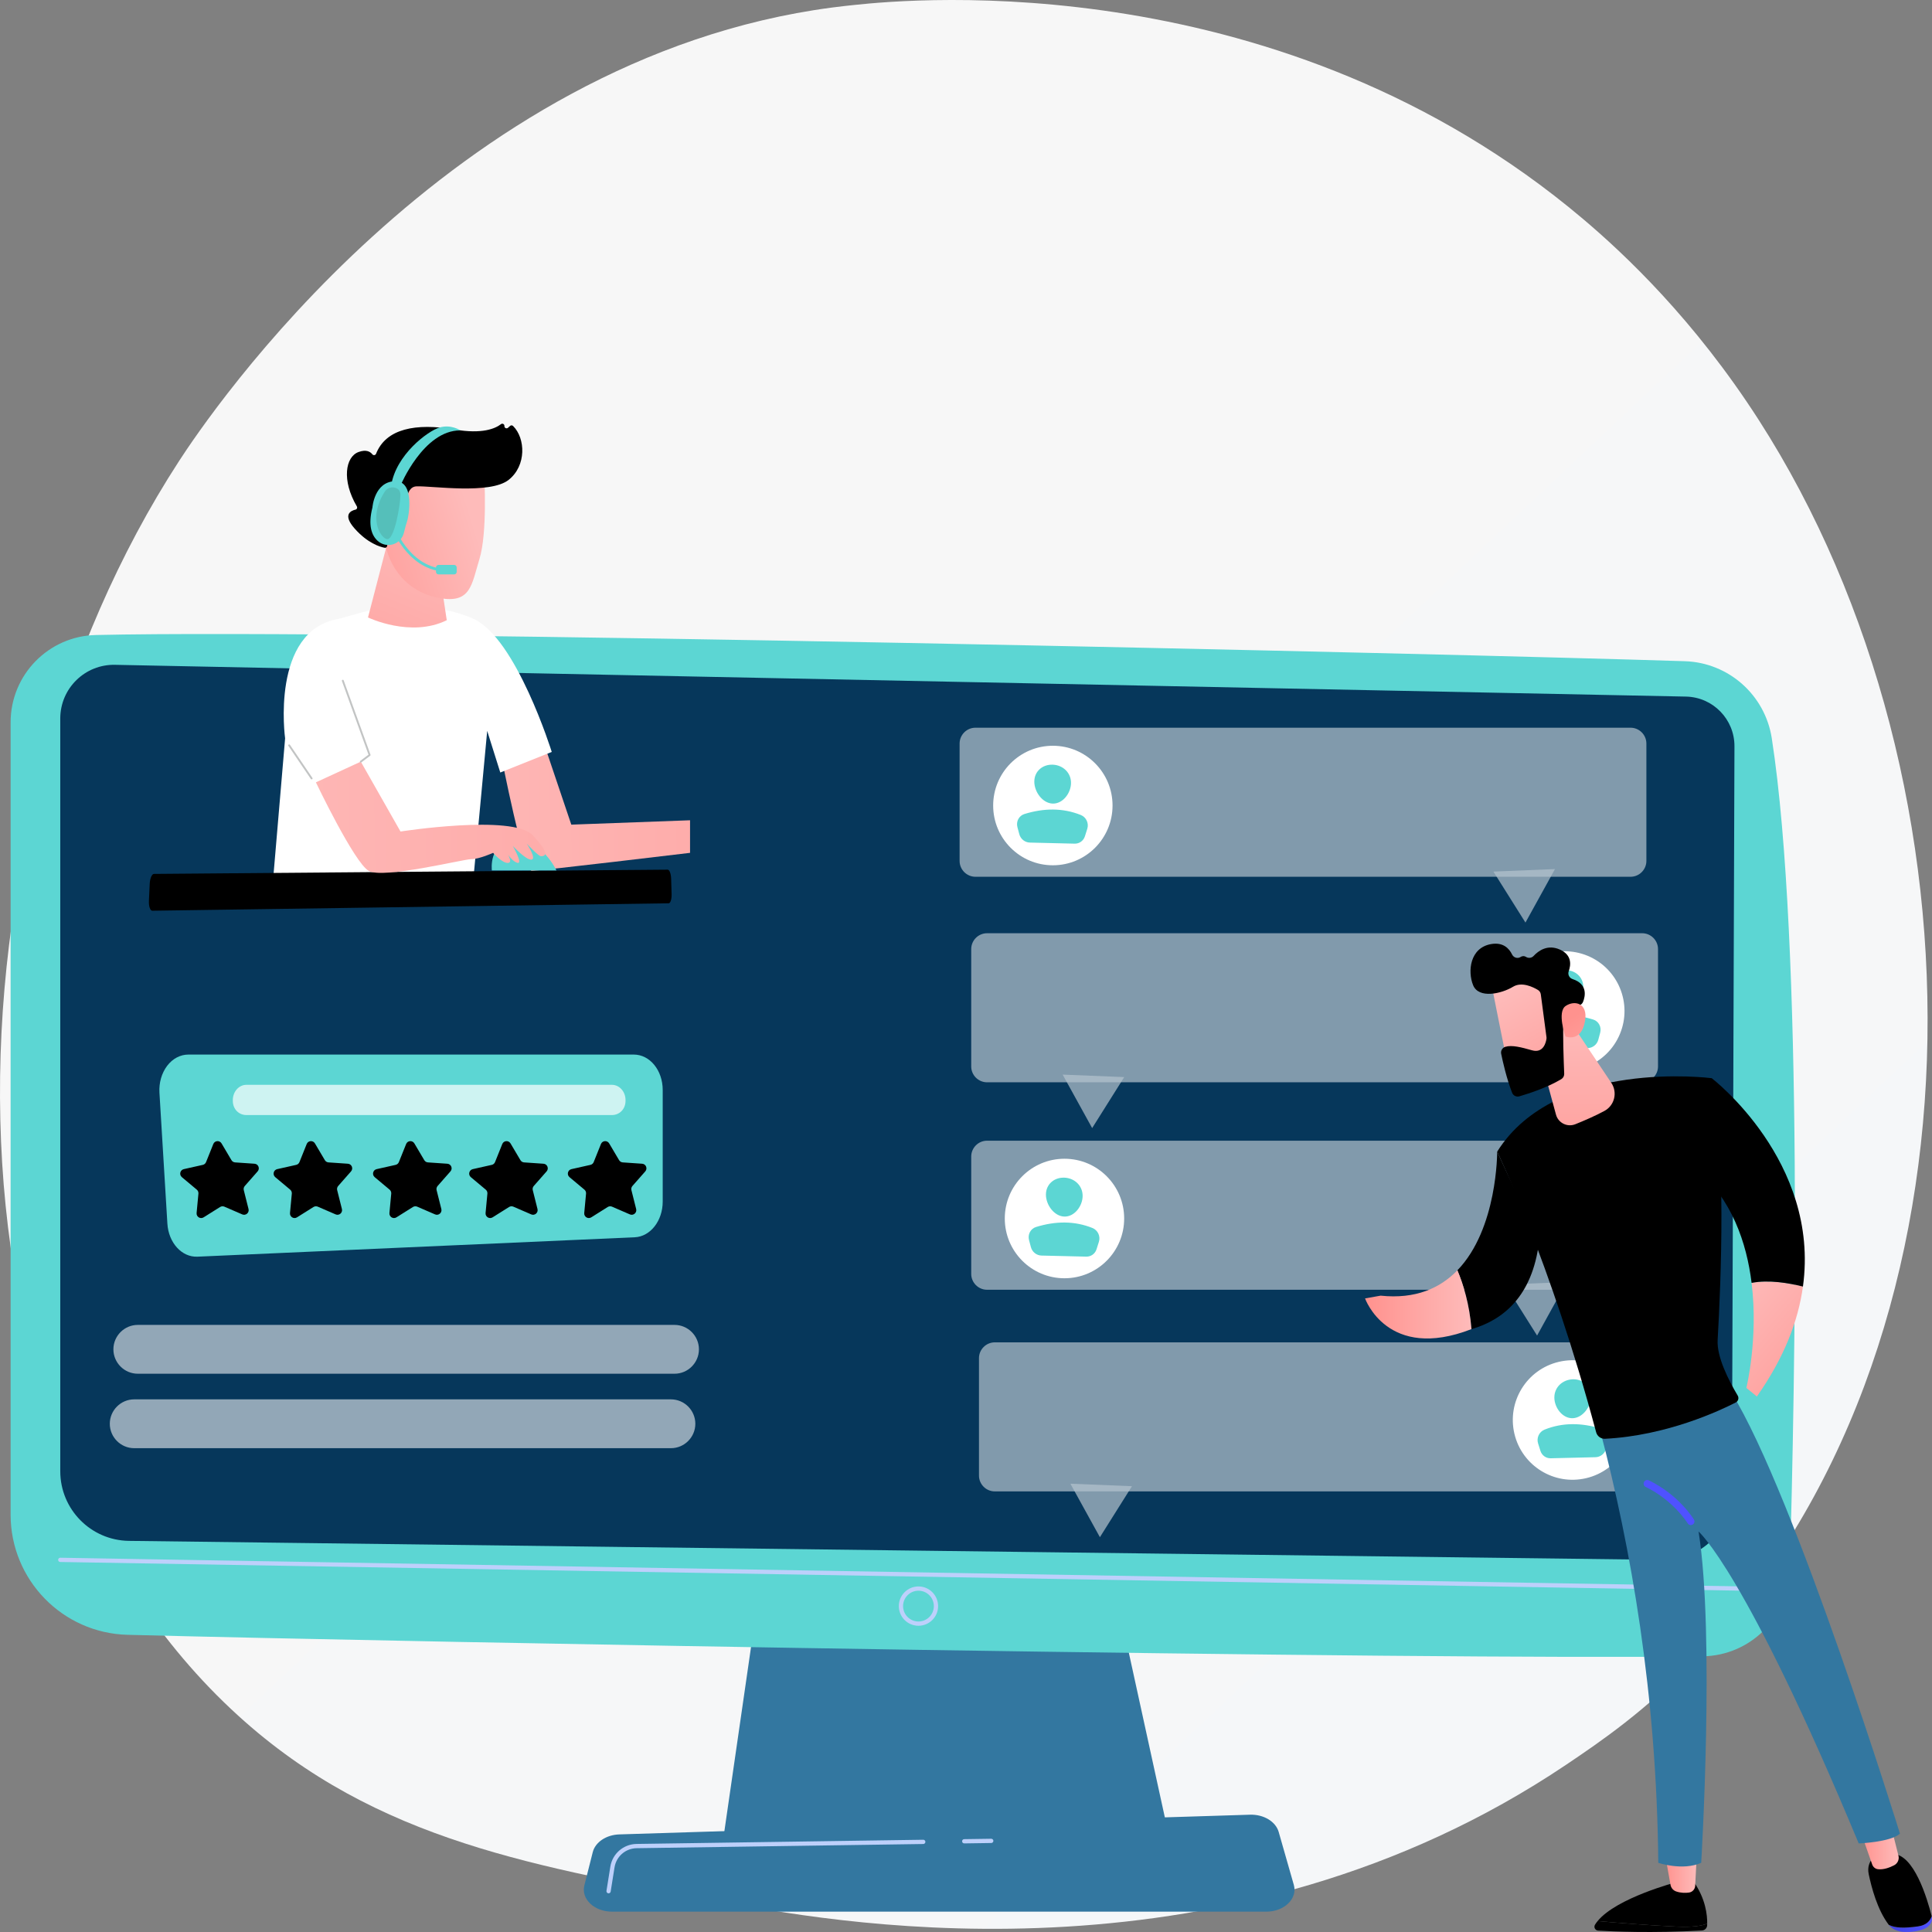
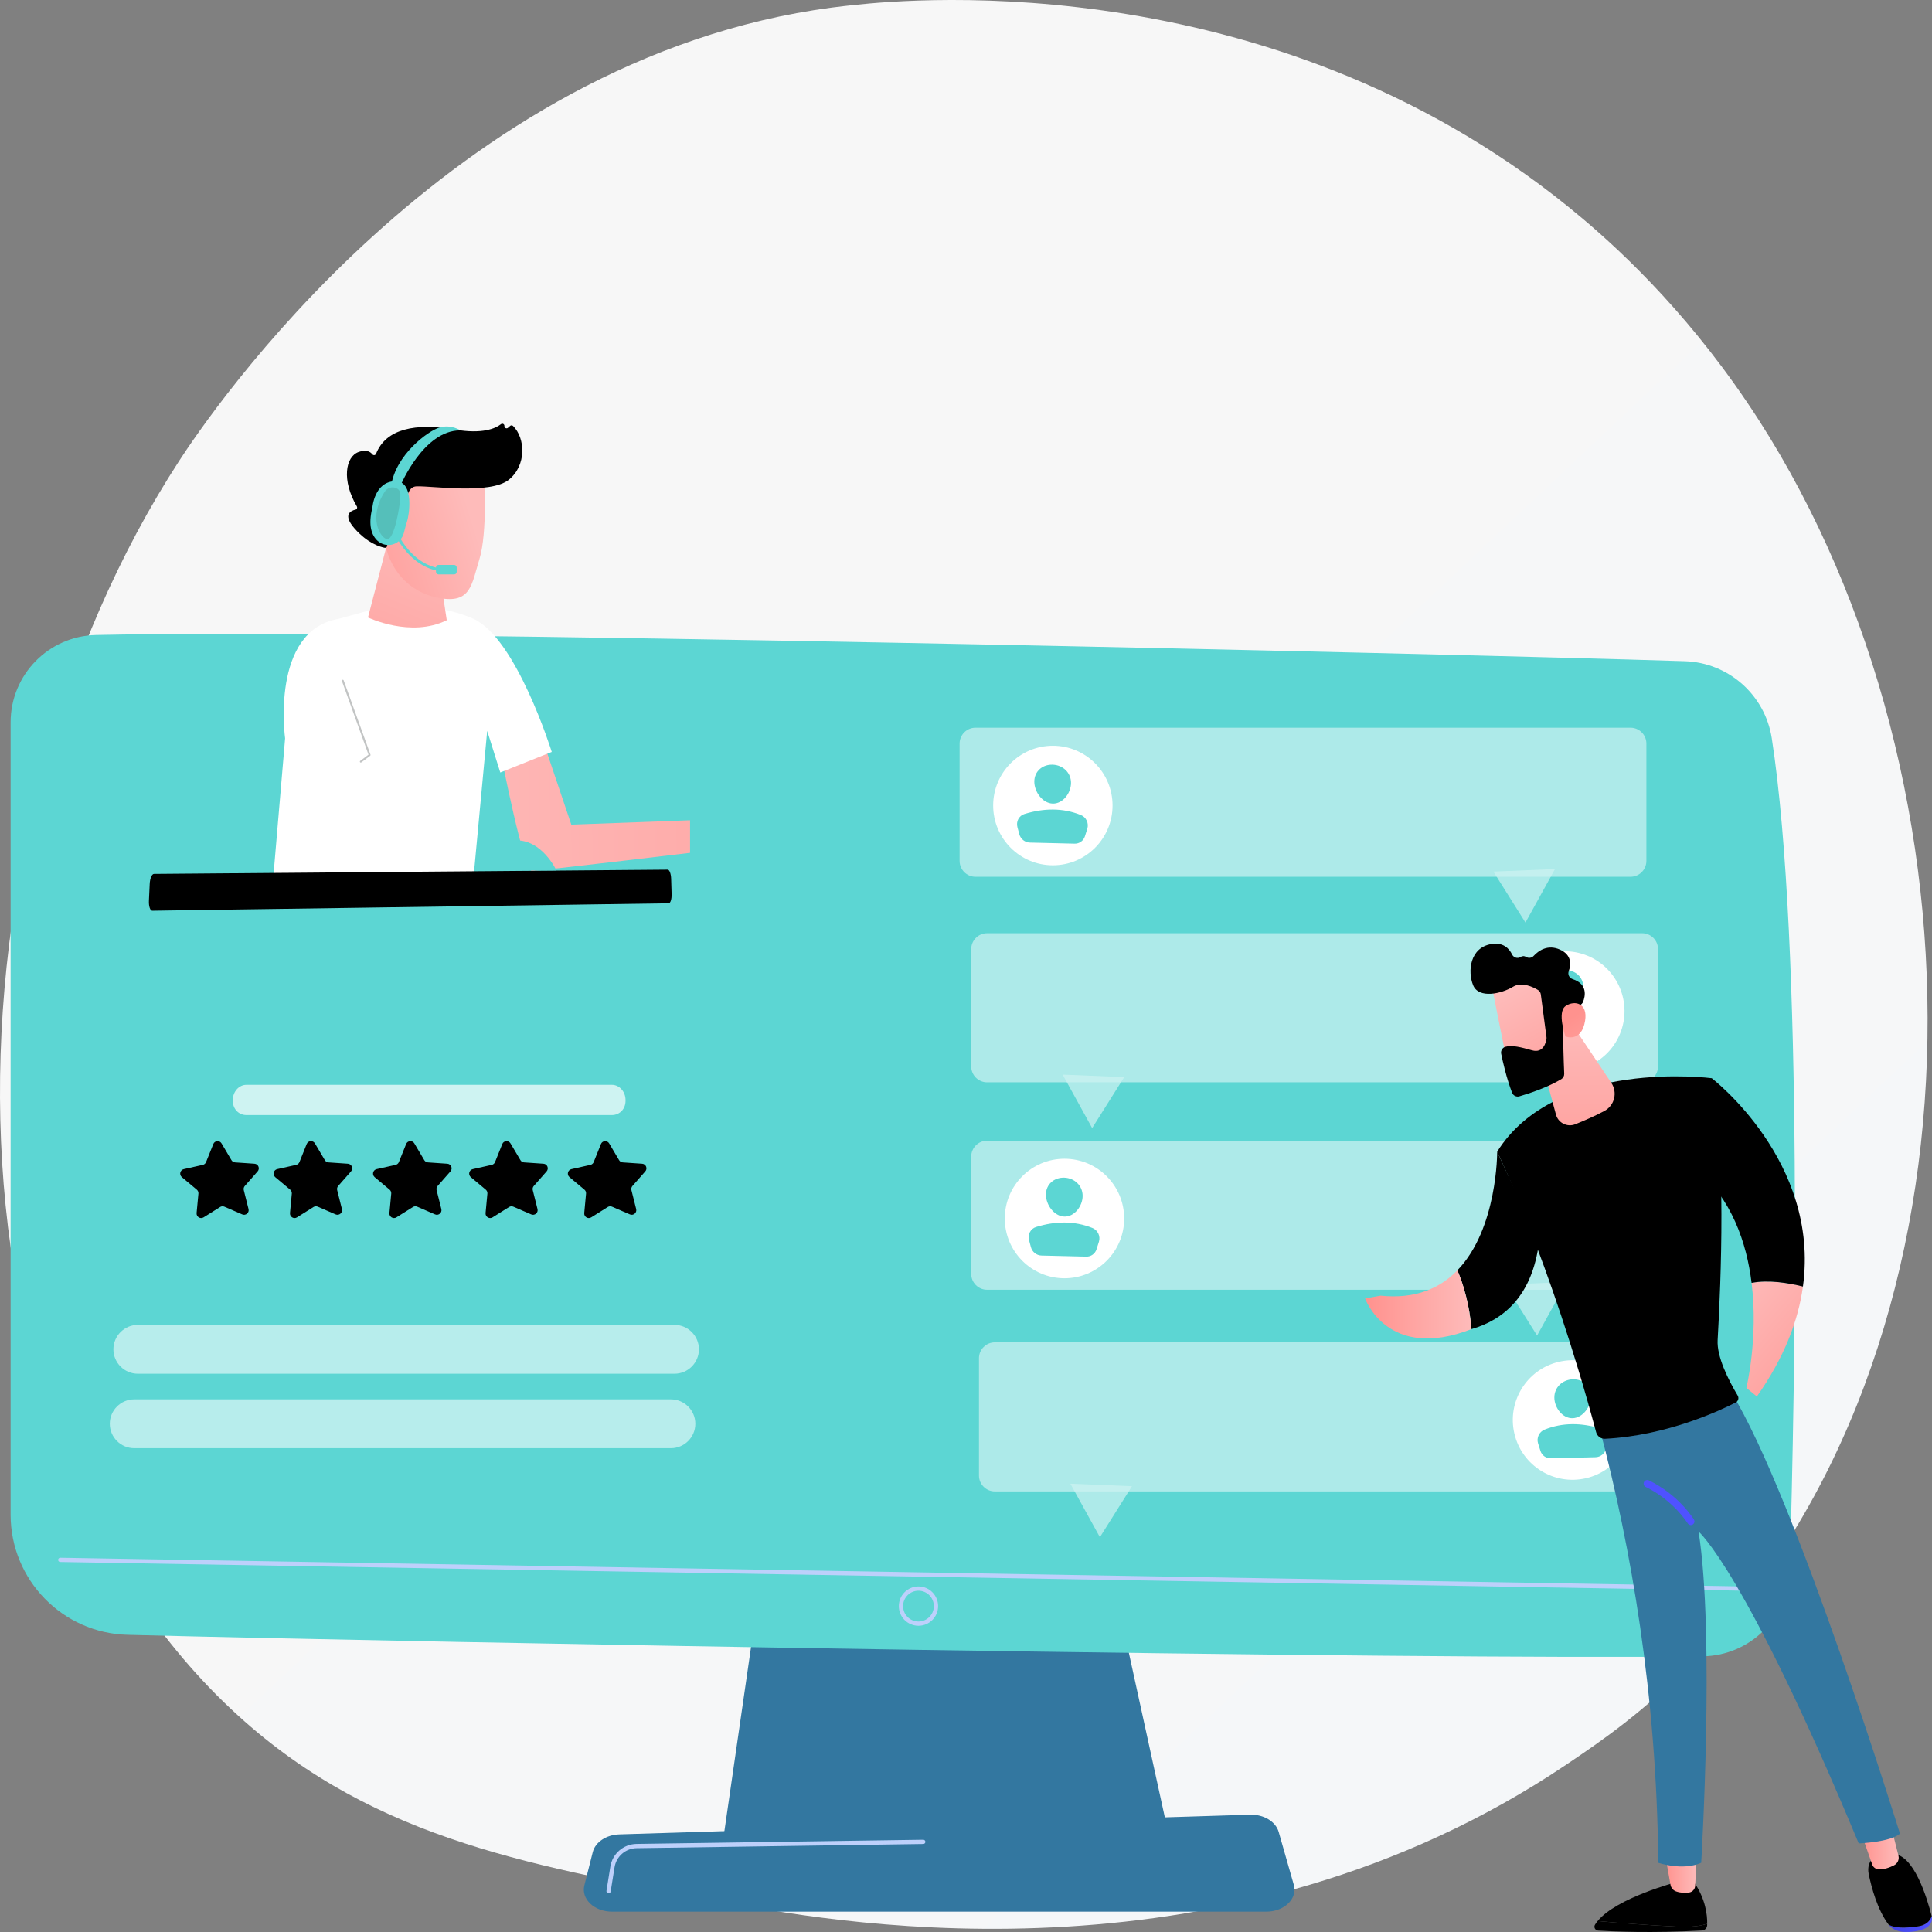
<svg xmlns="http://www.w3.org/2000/svg" width="413" height="413" viewBox="0 0 413 413" fill="none">
  <rect x="0" y="0" width="413" height="413" fill="#808080" stroke="none" />
  <path d="M362.482 354.611C351.756 365.745 342.159 372.29 334.812 377.231C263.151 425.418 181.236 411.529 155.909 406.782C115.048 399.123 80.556 393.72 50.921 366.756C-16.419 305.487 -13.143 177.674 38.312 98.5C44.413 89.112 95.791 12.415 177.884 1.608C179.892 1.344 181.39 1.193 182.703 1.053C195.402 -0.301 274.099 -7.448 338.269 46.694C347.454 54.445 362.236 68.424 375.944 89.744C426.066 167.702 426.225 288.442 362.482 354.611Z" fill="url(#paint0_linear)" />
  <path d="M162.786 336.618L154.549 393.521H250.106L237.659 336.618H162.786Z" fill="#3377A0" />
  <path d="M2.268 154.418V323.785C2.268 337.718 13.358 349.112 27.271 349.471C89.062 351.066 305.178 354.934 363.999 354.066C374.109 353.917 382.298 345.818 382.59 335.699C383.724 296.353 385.567 201.738 378.749 157.812C377.314 148.562 369.514 141.644 360.168 141.345C308.395 139.687 79.298 134.422 20.505 135.744C10.365 135.972 2.268 144.264 2.268 154.418Z" fill="#5CD6D3" />
-   <path d="M12.883 153.593V314.504C12.883 322.639 19.406 329.267 27.531 329.389L355.536 333.446C363.591 333.567 370.194 327.079 370.224 319.014L370.773 159.54C370.794 153.774 366.205 149.049 360.447 148.909L24.63 142.117C18.189 141.96 12.883 147.144 12.883 153.593Z" fill="#06375B" />
  <path d="M372.693 340.041C372.69 340.041 372.688 340.041 372.685 340.041L12.876 333.903C12.624 333.899 12.425 333.692 12.429 333.44C12.433 333.188 12.643 332.997 12.891 332.993L372.701 339.13C372.952 339.135 373.152 339.342 373.148 339.593C373.144 339.842 372.941 340.041 372.693 340.041Z" fill="#BDD0FB" />
  <path d="M196.338 347.537C194.023 347.537 192.14 345.651 192.14 343.334C192.14 341.016 194.023 339.13 196.338 339.13C198.653 339.13 200.537 341.016 200.537 343.334C200.537 345.651 198.653 347.537 196.338 347.537ZM196.338 340.041C194.525 340.041 193.049 341.518 193.049 343.334C193.049 345.149 194.525 346.626 196.338 346.626C198.151 346.626 199.627 345.149 199.627 343.334C199.627 341.518 198.151 340.041 196.338 340.041Z" fill="#BDD0FB" />
  <path d="M270.689 408.652H130.836C127.036 408.652 124.183 405.944 124.918 403.035L126.712 395.93C127.252 393.793 129.6 392.225 132.389 392.137L267.212 387.926C270.126 387.835 272.706 389.383 273.34 391.604L276.576 402.921C277.416 405.861 274.549 408.652 270.689 408.652Z" fill="#3377A0" />
-   <path d="M206.121 394.061C205.873 394.061 205.67 393.862 205.666 393.612C205.662 393.361 205.863 393.154 206.114 393.151L211.892 393.066C212.133 393.068 212.349 393.264 212.353 393.515C212.356 393.766 212.156 393.973 211.905 393.977L206.127 394.061C206.125 394.061 206.123 394.061 206.121 394.061Z" fill="#BDD0FB" />
  <path d="M130.095 404.734C130.071 404.734 130.047 404.732 130.023 404.728C129.775 404.688 129.606 404.455 129.645 404.207L130.47 399.039C130.913 396.263 133.272 394.218 136.08 394.176L197.358 393.279C197.36 393.279 197.363 393.279 197.365 393.279C197.613 393.279 197.816 393.479 197.819 393.728C197.823 393.979 197.622 394.186 197.371 394.19L136.094 395.087C133.728 395.122 131.741 396.844 131.368 399.182L130.543 404.35C130.508 404.574 130.315 404.734 130.095 404.734Z" fill="#BDD0FB" />
  <path d="M107.18 161.732C107.18 161.732 111.945 186.16 113.679 186.16C115.412 186.16 147.51 182.311 147.51 182.311V175.348L122.128 176.282L116.004 158.128L107.18 161.732Z" fill="url(#paint1_linear)" />
  <path d="M101.147 188.384H58.348L60.948 157.839C60.948 157.839 57.748 134.835 72.347 132.294C80.947 129.952 80.947 129.925 80.947 129.925C80.947 129.925 91.947 128.187 101.147 132.252C110.347 136.318 117.947 160.738 117.947 160.738L106.947 165.14L104.147 156.239L101.147 188.384Z" fill="white" />
  <path d="M83.023 115.241L78.666 131.992C78.666 131.992 87.771 136.392 95.502 132.583L93.062 116.344L83.023 115.241Z" fill="url(#paint2_linear)" />
  <path d="M103.524 101.721C103.524 101.721 104.219 113.864 102.501 119.469C100.784 125.074 100.653 129.074 93.903 127.838C87.152 126.602 82.974 121.466 82.094 114.926C82.094 114.926 80.664 104.822 82.953 101.745C85.243 98.669 103.524 101.721 103.524 101.721Z" fill="url(#paint3_linear)" />
  <path d="M85.711 111.793L86.131 111.767C86.665 111.734 87.064 111.259 86.998 110.727C86.741 108.667 86.458 104.058 89.051 103.965C92.393 103.845 104.757 105.743 108.743 102.574C112.574 99.528 112.328 93.68 109.684 91.066C109.507 90.892 109.228 90.876 109.043 91.042L108.594 91.445C108.287 91.722 107.799 91.483 107.829 91.07C107.857 90.674 107.407 90.429 107.094 90.672C105.881 91.612 103.092 92.834 97.211 91.818C88.853 90.375 82.512 91.635 80.389 97.001C80.254 97.341 79.818 97.398 79.591 97.11C79.143 96.545 78.279 96.038 76.66 96.622C73.845 97.637 72.995 102.655 76.285 108.255C76.441 108.521 76.31 108.87 76.01 108.938C74.95 109.18 73.189 110.034 75.838 113.017C78.577 116.103 81.181 116.895 82.222 117.095C82.481 117.144 82.725 116.966 82.761 116.705L83.466 111.56C83.507 111.269 83.805 111.089 84.081 111.191L85.711 111.793Z" fill="black" />
  <path d="M85.538 112.87C85.538 112.87 86.265 105.545 82.581 106.314C78.897 107.083 81.375 114.377 83.689 115.515L85.538 112.87Z" fill="url(#paint4_linear)" />
  <path d="M94.652 122.187C86.818 121.443 83.694 112.664 83.664 112.575L84.23 112.379C84.26 112.464 87.261 120.882 94.709 121.589L94.652 122.187Z" fill="#5CD6D3" />
  <path d="M97.091 122.788H93.734C93.439 122.788 93.198 122.546 93.198 122.25V121.298C93.198 121.002 93.439 120.76 93.734 120.76H97.091C97.386 120.76 97.627 121.002 97.627 121.298V122.25C97.627 122.546 97.386 122.788 97.091 122.788Z" fill="#5CD6D3" />
  <path d="M85.596 103.839C85.596 103.839 90.511 91.951 98.429 92.003C98.429 92.003 96.436 90.652 93.959 91.386C91.481 92.121 84.614 97.203 83.614 103.839C85.081 104.602 85.596 103.839 85.596 103.839Z" fill="#5CD6D3" />
  <path d="M84.414 102.867C80.014 103 79.614 108.473 79.614 108.473C78.638 112.327 79.445 114.459 80.746 115.632C81.635 116.434 82.881 116.708 84.024 116.357C85.168 116.006 86.044 115.08 86.333 113.918C86.594 112.868 86.857 111.873 86.998 111.528C87.338 110.691 88.814 102.733 84.414 102.867Z" fill="#5CD6D3" />
  <path d="M84.572 104.295C83.715 103.99 82.764 104.31 82.268 105.072C78.717 110.529 81.18 114.899 82.698 115.242C84.297 115.603 85.598 107.822 85.597 105.77C85.596 104.91 85.122 104.491 84.572 104.295Z" fill="#55BFBA" />
  <path d="M142.729 185.907L32.916 186.814C32.466 186.817 32.057 187.771 32.003 188.944L31.836 192.555C31.781 193.737 32.103 194.691 32.556 194.684L142.944 193.094C143.322 193.088 143.601 192.209 143.568 191.132L143.468 187.838C143.435 186.768 143.105 185.903 142.729 185.907Z" fill="black" />
  <path d="M105.147 186.069H118.947C118.947 186.069 115.814 179.328 110.08 179.662C104.347 179.995 105.147 186.069 105.147 186.069Z" fill="#5CD6D3" />
-   <path d="M67.528 167.239L77.127 162.816L85.614 177.751C85.614 177.751 109.614 174.013 113.88 178.552C118.147 183.09 116.147 183.023 115.614 183.023C115.08 183.023 112.614 180.353 112.614 180.353C112.614 180.353 114.776 183.611 113.614 183.757C112.451 183.904 109.614 180.821 109.614 180.821C109.614 180.821 111.947 184.892 110.547 184.425C109.147 183.958 108.014 181.755 108.014 181.755C108.014 181.755 109.881 184.366 108.614 184.462C107.347 184.559 105.414 182.312 105.414 182.312C105.414 182.312 102.447 183.658 100.747 183.658C99.047 183.658 81.914 187.941 78.814 186.161C75.714 184.38 67.528 167.239 67.528 167.239Z" fill="url(#paint5_linear)" />
  <path d="M77.127 163.016C77.066 163.016 77.006 162.989 76.967 162.936C76.9 162.848 76.918 162.722 77.006 162.656L78.775 161.327L73.093 145.582C73.055 145.479 73.109 145.364 73.213 145.326C73.317 145.288 73.431 145.342 73.469 145.446L79.202 161.331C79.232 161.414 79.204 161.506 79.134 161.559L77.246 162.976C77.211 163.003 77.169 163.016 77.127 163.016Z" fill="#C2C4C4" />
-   <path d="M66.614 166.605C66.55 166.605 66.487 166.574 66.449 166.517L61.649 159.442C61.587 159.351 61.611 159.226 61.702 159.164C61.793 159.102 61.918 159.126 61.98 159.217L66.78 166.292C66.842 166.383 66.818 166.508 66.727 166.57C66.692 166.593 66.653 166.605 66.614 166.605Z" fill="#C2C4C4" />
  <path d="M135.48 225.432H40.287C38.558 225.432 36.906 226.286 35.729 227.842C34.553 229.398 33.957 231.471 34.085 233.588L35.781 261.576C36.029 265.669 38.867 268.785 42.208 268.637L135.688 264.489C139.033 264.341 141.666 260.966 141.666 256.857V233.006C141.666 228.79 138.914 225.432 135.48 225.432Z" fill="#5CD6D3" />
  <path d="M51.784 259.598L47.965 257.946C47.669 257.818 47.327 257.844 47.053 258.016L43.529 260.229C42.839 260.663 41.952 260.116 42.028 259.304L42.417 255.157C42.447 254.835 42.317 254.518 42.069 254.31L38.877 251.639C38.252 251.116 38.497 250.102 39.292 249.924L43.352 249.013C43.667 248.942 43.928 248.72 44.049 248.419L45.6 244.555C45.904 243.799 46.943 243.719 47.358 244.421L49.478 248.004C49.643 248.283 49.934 248.462 50.257 248.484L54.407 248.768C55.22 248.823 55.616 249.787 55.078 250.4L52.329 253.525C52.115 253.768 52.034 254.101 52.113 254.415L53.127 258.454C53.326 259.245 52.532 259.921 51.784 259.598Z" fill="black" />
  <path d="M71.748 259.598L67.929 257.946C67.632 257.818 67.291 257.844 67.017 258.016L63.493 260.229C62.803 260.663 61.916 260.116 61.992 259.304L62.381 255.157C62.411 254.835 62.281 254.518 62.033 254.31L58.841 251.639C58.216 251.116 58.462 250.102 59.257 249.924L63.316 249.013C63.632 248.942 63.892 248.72 64.013 248.419L65.564 244.555C65.868 243.799 66.907 243.719 67.322 244.421L69.442 248.004C69.607 248.283 69.898 248.462 70.221 248.484L74.371 248.768C75.184 248.823 75.581 249.787 75.042 250.4L72.293 253.525C72.08 253.768 71.999 254.101 72.078 254.415L73.092 258.454C73.29 259.245 72.496 259.921 71.748 259.598Z" fill="black" />
  <path d="M93.002 259.598L89.184 257.946C88.887 257.818 88.545 257.844 88.272 258.016L84.748 260.229C84.058 260.663 83.171 260.116 83.247 259.304L83.636 255.157C83.666 254.835 83.536 254.518 83.287 254.31L80.096 251.639C79.471 251.116 79.716 250.102 80.511 249.924L84.57 249.013C84.886 248.942 85.147 248.72 85.267 248.419L86.819 244.555C87.122 243.799 88.161 243.719 88.576 244.421L90.696 248.004C90.861 248.283 91.152 248.462 91.475 248.484L95.626 248.768C96.439 248.823 96.835 249.787 96.297 250.4L93.548 253.525C93.334 253.768 93.253 254.101 93.332 254.415L94.346 258.454C94.544 259.245 93.75 259.921 93.002 259.598Z" fill="black" />
  <path d="M113.557 259.598L109.738 257.946C109.441 257.818 109.1 257.844 108.826 258.016L105.302 260.229C104.612 260.663 103.725 260.116 103.801 259.304L104.19 255.157C104.22 254.835 104.09 254.518 103.842 254.31L100.65 251.639C100.025 251.116 100.27 250.102 101.065 249.924L105.125 249.013C105.44 248.942 105.701 248.72 105.822 248.419L107.373 244.555C107.677 243.799 108.715 243.719 109.131 244.421L111.251 248.004C111.415 248.283 111.707 248.462 112.03 248.484L116.18 248.768C116.993 248.823 117.389 249.787 116.851 250.4L114.102 253.525C113.888 253.768 113.808 254.101 113.887 254.415L114.9 258.454C115.098 259.245 114.305 259.921 113.557 259.598Z" fill="black" />
  <path d="M134.648 259.598L130.829 257.946C130.532 257.818 130.191 257.844 129.917 258.016L126.393 260.229C125.703 260.663 124.816 260.116 124.892 259.304L125.28 255.157C125.311 254.835 125.181 254.518 124.932 254.31L121.741 251.639C121.116 251.116 121.361 250.102 122.156 249.924L126.215 249.013C126.531 248.942 126.792 248.72 126.912 248.419L128.464 244.555C128.767 243.799 129.806 243.719 130.221 244.421L132.341 248.004C132.506 248.283 132.797 248.462 133.12 248.484L137.271 248.768C138.083 248.823 138.48 249.787 137.942 250.4L135.192 253.525C134.979 253.768 134.898 254.101 134.977 254.415L135.991 258.454C136.189 259.245 135.396 259.921 134.648 259.598Z" fill="black" />
  <path opacity="0.7" d="M133.718 235.322C133.718 237.11 132.417 238.363 130.812 238.363H52.674C51.07 238.363 49.769 237.11 49.769 235.322V235.155C49.769 233.367 51.07 231.898 52.674 231.898H130.812C132.417 231.898 133.718 233.367 133.718 235.155V235.322H133.718Z" fill="white" />
  <g opacity="0.7">
    <path opacity="0.7" d="M348.562 187.426H208.517C206.655 187.426 205.132 185.901 205.132 184.038V158.949C205.132 157.086 206.655 155.561 208.517 155.561H348.562C350.423 155.561 351.946 157.086 351.946 158.949V184.038C351.946 185.901 350.423 187.426 348.562 187.426Z" fill="white" />
    <path opacity="0.7" d="M319.239 186.314L326.094 197.216L332.406 185.779L319.239 186.314Z" fill="white" />
  </g>
  <path d="M225.067 184.969C232.114 184.969 237.827 179.249 237.827 172.194C237.827 165.139 232.114 159.42 225.067 159.42C218.019 159.42 212.307 165.139 212.307 172.194C212.307 179.249 218.019 184.969 225.067 184.969Z" fill="white" />
  <path d="M228.948 167.347C228.948 169.536 227.199 171.846 225.036 171.781C222.866 171.716 221.102 169.286 221.102 167.085C221.102 164.883 222.866 163.385 225.036 163.464C227.199 163.543 228.948 165.159 228.948 167.347Z" fill="#5CD6D3" />
  <path d="M220.15 180.116L229.729 180.346C230.729 180.37 231.614 179.734 231.918 178.774L232.428 177.163C232.801 175.985 232.194 174.682 231.043 174.22C227.168 172.668 223.138 172.735 218.986 174.011C217.818 174.37 217.169 175.612 217.492 176.819L217.893 178.32C218.17 179.354 219.095 180.09 220.15 180.116Z" fill="#5CD6D3" />
  <g opacity="0.7">
    <path opacity="0.7" d="M351.046 275.709H211C209.139 275.709 207.616 274.185 207.616 272.321V247.232C207.616 245.369 209.139 243.844 211 243.844H351.046C352.907 243.844 354.43 245.369 354.43 247.232V272.321C354.43 274.185 352.907 275.709 351.046 275.709Z" fill="white" />
    <path opacity="0.7" d="M321.723 274.597L328.578 285.499L334.89 274.062L321.723 274.597Z" fill="white" />
  </g>
  <path d="M227.551 273.252C234.598 273.252 240.311 267.532 240.311 260.477C240.311 253.422 234.598 247.703 227.551 247.703C220.503 247.703 214.791 253.422 214.791 260.477C214.791 267.532 220.503 273.252 227.551 273.252Z" fill="white" />
  <path d="M231.432 255.631C231.432 257.82 229.684 260.13 227.52 260.064C225.35 259.999 223.586 257.569 223.586 255.368C223.586 253.166 225.35 251.668 227.52 251.747C229.684 251.825 231.432 253.442 231.432 255.631Z" fill="#5CD6D3" />
  <path d="M222.634 268.399L232.212 268.628C233.213 268.652 234.097 268.017 234.402 267.056L234.912 265.446C235.285 264.268 234.678 262.964 233.526 262.503C229.652 260.951 225.622 261.017 221.47 262.293C220.302 262.652 219.653 263.894 219.976 265.102L220.377 266.602C220.654 267.637 221.579 268.373 222.634 268.399Z" fill="#5CD6D3" />
  <g opacity="0.7">
    <path opacity="0.7" d="M211 231.361H351.046C352.907 231.361 354.43 229.836 354.43 227.972V202.884C354.43 201.02 352.907 199.496 351.046 199.496H211C209.139 199.496 207.616 201.02 207.616 202.884V227.972C207.616 229.836 209.139 231.361 211 231.361Z" fill="white" />
    <path opacity="0.7" d="M240.323 230.248L233.468 241.15L227.157 229.713L240.323 230.248Z" fill="white" />
  </g>
  <path d="M346.294 221.014C348.991 214.496 345.899 207.023 339.389 204.323C332.878 201.623 325.413 204.718 322.716 211.236C320.019 217.754 323.111 225.227 329.622 227.927C336.133 230.627 343.597 227.532 346.294 221.014Z" fill="white" />
  <path d="M330.614 211.282C330.614 213.471 332.363 215.781 334.526 215.716C336.697 215.65 338.461 213.22 338.461 211.019C338.461 208.818 336.697 207.32 334.526 207.399C332.363 207.477 330.614 209.093 330.614 211.282Z" fill="#5CD6D3" />
-   <path d="M339.413 224.05L329.834 224.28C328.833 224.304 327.949 223.668 327.645 222.708L327.135 221.097C326.761 219.919 327.368 218.616 328.52 218.155C332.394 216.603 336.424 216.669 340.577 217.945C341.745 218.304 342.393 219.546 342.071 220.753L341.67 222.254C341.393 223.288 340.467 224.025 339.413 224.05Z" fill="#5CD6D3" />
  <g opacity="0.7">
    <path opacity="0.7" d="M212.657 318.814H352.702C354.563 318.814 356.086 317.29 356.086 315.426V290.337C356.086 288.474 354.563 286.949 352.702 286.949H212.657C210.795 286.949 209.272 288.474 209.272 290.337V315.426C209.272 317.29 210.795 318.814 212.657 318.814Z" fill="white" />
    <path opacity="0.7" d="M241.979 317.702L235.124 328.604L228.812 317.167L241.979 317.702Z" fill="white" />
  </g>
  <path d="M339.082 315.984C345.94 314.363 350.187 307.482 348.568 300.616C346.949 293.75 340.076 289.498 333.218 291.12C326.359 292.741 322.112 299.621 323.732 306.487C325.351 313.354 332.224 317.605 339.082 315.984Z" fill="white" />
  <path d="M332.27 298.736C332.27 300.925 334.019 303.235 336.182 303.17C338.352 303.104 340.116 300.674 340.116 298.473C340.116 296.271 338.352 294.774 336.182 294.852C334.019 294.931 332.27 296.547 332.27 298.736Z" fill="#5CD6D3" />
  <path d="M341.068 311.504L331.49 311.733C330.489 311.757 329.605 311.122 329.3 310.161L328.791 308.551C328.417 307.373 329.024 306.069 330.176 305.608C334.05 304.056 338.08 304.122 342.232 305.398C343.4 305.757 344.049 306.999 343.727 308.207L343.326 309.707C343.048 310.743 342.123 311.479 341.068 311.504Z" fill="#5CD6D3" />
  <path d="M341.519 410.665C345.649 411.023 352.815 411.603 358.466 411.852C361.862 412.002 363.818 411.669 364.944 411.217C364.942 411.344 364.938 411.465 364.933 411.576C364.907 412.171 364.423 412.648 363.823 412.681C353.147 413.278 344.656 412.888 341.633 412.703C341.008 412.665 340.636 411.985 340.955 411.452C341.115 411.185 341.309 410.924 341.519 410.665Z" fill="black" />
  <path d="M358.465 411.852C352.815 411.603 345.648 411.023 341.519 410.666C345.579 405.679 358.465 402.318 358.465 402.318H362.105C364.608 405.93 364.971 409.37 364.944 411.218C363.817 411.669 361.862 412.002 358.465 411.852Z" fill="black" />
  <path d="M362.718 396.369L362.377 403.116C362.34 403.847 361.794 404.461 361.063 404.566C360.336 404.67 359.362 404.683 358.329 404.339C357.694 404.127 357.222 403.591 357.105 402.937L355.928 396.369H362.718Z" fill="url(#paint6_linear)" />
  <path d="M409.992 411.801C411.783 411.551 412.593 410.62 412.933 409.624C412.935 409.633 412.937 409.642 412.94 409.651C413.203 410.701 412.592 411.79 411.371 412.308C409.895 412.933 408.281 413.04 407.029 412.988C405.685 412.933 404.451 412.376 403.773 411.485L403.763 411.472C405.111 412.14 407.005 412.218 409.992 411.801Z" fill="url(#paint7_linear)" />
  <path d="M401.548 396.325H404.55C409.122 396.232 411.993 405.886 412.933 409.624C412.593 410.62 411.783 411.551 409.992 411.801C407.005 412.218 405.111 412.14 403.762 411.471C401.292 408.217 400.068 403.452 399.479 400.67C398.81 397.507 401.548 396.325 401.548 396.325Z" fill="black" />
  <path d="M404.164 390.063L405.831 396.699C406.036 397.513 405.646 398.354 404.895 398.741C403.963 399.22 402.65 399.723 401.443 399.577C400.876 399.509 400.405 399.109 400.217 398.574L397.77 391.592L404.164 390.063Z" fill="url(#paint8_linear)" />
  <path d="M406.152 391.981C404.079 393.822 397.334 394.065 397.334 394.065C373.038 335.686 363.099 327.393 363.099 327.393C366.607 349.428 363.665 398.21 363.665 398.21C359.656 399.981 354.487 398.21 354.487 398.21C354.161 362.136 348.623 330.676 342.08 305.874C358.501 305.504 367.234 299.879 370.085 297.621C383.773 319.714 406.152 391.981 406.152 391.981Z" fill="#3377A0" />
  <path d="M365.914 230.485C369.023 246.006 367.909 273.786 367.177 286.458C366.971 290.019 369.455 294.956 371.462 298.325C371.777 298.853 371.582 299.529 371.036 299.811C367.675 301.54 356.29 306.899 343.095 307.566C342.215 307.61 341.43 307.01 341.202 306.158C331.414 269.57 320.046 246.191 320.046 246.191C332.597 226.125 365.914 230.485 365.914 230.485Z" fill="black" />
  <path d="M361.441 326.011C361.579 326.011 361.719 325.974 361.846 325.897C362.212 325.672 362.328 325.194 362.105 324.827C361.975 324.612 358.832 319.527 352.472 316.455C352.086 316.269 351.62 316.43 351.433 316.818C351.246 317.205 351.409 317.671 351.795 317.857C357.724 320.721 360.746 325.589 360.776 325.638C360.923 325.878 361.179 326.011 361.441 326.011Z" fill="url(#paint9_linear)" />
  <path d="M385.411 275.03C384.412 282.261 381.463 290.148 375.562 298.525L373.318 296.694C373.318 296.694 375.908 286.176 374.436 274.24C378.076 273.529 382.375 274.262 385.411 275.03Z" fill="url(#paint10_linear)" />
  <path d="M362.443 249.636L365.915 230.485C365.915 230.485 389.11 248.235 385.41 275.03C382.375 274.262 378.076 273.529 374.436 274.24C373.375 265.641 370.208 256.306 362.443 249.636Z" fill="black" />
  <path d="M320.046 246.191L328.999 265.495C327.552 277.15 321.298 282.189 314.555 284.122C314.134 278.81 312.793 274.519 311.548 271.551C320.164 262.645 320.046 246.191 320.046 246.191Z" fill="black" />
  <path d="M311.548 271.551C312.793 274.519 314.134 278.81 314.555 284.122C296.565 291.11 291.805 277.558 291.805 277.558L295.13 276.97C302.638 277.762 307.883 275.339 311.548 271.551Z" fill="url(#paint11_linear)" />
  <path d="M328.295 222.358L332.617 238.266C333.103 240.053 335.034 241.013 336.752 240.325C338.605 239.583 340.957 238.571 342.982 237.477C345.143 236.309 345.819 233.525 344.451 231.483L335.464 218.068L328.295 222.358Z" fill="url(#paint12_linear)" />
  <path d="M318.838 210.272C318.799 210.545 322.444 228.425 322.444 228.425L332.597 226.125L331.658 208.664C331.658 208.664 319.498 205.699 318.838 210.272Z" fill="url(#paint13_linear)" />
  <path d="M329.374 212.555L330.587 221.708C330.603 221.825 330.603 221.941 330.586 222.058C330.484 222.776 329.951 225.218 327.488 224.52C325.253 223.886 323.204 223.341 321.789 223.775C321.153 223.969 320.77 224.614 320.903 225.265C321.235 226.89 322.049 230.536 323.24 233.597C323.482 234.217 324.161 234.544 324.8 234.357C326.726 233.795 330.754 232.496 333.75 230.691C334.156 230.447 334.398 230.004 334.378 229.53C334.281 227.22 334.011 220.196 334.238 218.227C334.451 216.379 336.717 215.272 337.701 214.875C338.023 214.745 338.276 214.49 338.405 214.167C338.861 213.024 339.489 210.378 336.159 209.293C335.462 209.066 335.094 208.314 335.342 207.623C335.835 206.248 336.043 204.15 333.467 202.994C330.847 201.819 328.891 203.217 327.835 204.352C327.409 204.812 326.723 204.882 326.193 204.547C325.892 204.356 325.503 204.293 325.033 204.586C324.401 204.981 323.563 204.712 323.236 204.041C322.609 202.752 321.331 201.371 318.767 201.811C314.217 202.591 313.702 207.639 314.902 210.597C316.102 213.554 320.987 212.428 323.438 210.937C325.301 209.803 327.718 210.991 328.769 211.626C329.102 211.827 329.323 212.169 329.374 212.555Z" fill="black" />
  <path d="M334.647 221.564C334.647 221.564 332.776 216.32 334.698 215.036C336.62 213.752 339.466 214.419 338.839 218.217C338.06 222.942 334.647 221.564 334.647 221.564Z" fill="url(#paint14_linear)" />
  <path opacity="0.56" d="M144.196 293.66H29.455C26.588 293.66 24.241 291.312 24.241 288.441C24.241 285.57 26.588 283.221 29.455 283.221H144.196C147.063 283.221 149.41 285.57 149.41 288.441C149.41 291.311 147.064 293.66 144.196 293.66Z" fill="white" />
  <path opacity="0.56" d="M143.426 309.576H28.685C25.818 309.576 23.472 307.228 23.472 304.357C23.472 301.486 25.818 299.137 28.685 299.137H143.426C146.294 299.137 148.64 301.486 148.64 304.357C148.64 307.228 146.294 309.576 143.426 309.576Z" fill="white" />
  <defs>
    <linearGradient id="paint0_linear" x1="450.48" y1="478.8" x2="158.666" y2="168.513" gradientUnits="userSpaceOnUse">
      <stop stop-color="#F4F7FA" />
      <stop offset="1" stop-color="#F7F7F7" />
    </linearGradient>
    <linearGradient id="paint1_linear" x1="83.921" y1="172.66" x2="267.742" y2="169.6" gradientUnits="userSpaceOnUse">
      <stop stop-color="#FEBBBA" />
      <stop offset="1" stop-color="#FF928E" />
    </linearGradient>
    <linearGradient id="paint2_linear" x1="93.953" y1="112.309" x2="71.146" y2="168.602" gradientUnits="userSpaceOnUse">
      <stop stop-color="#FEBBBA" />
      <stop offset="1" stop-color="#FF928E" />
    </linearGradient>
    <linearGradient id="paint3_linear" x1="101.084" y1="111.283" x2="67.728" y2="121.583" gradientUnits="userSpaceOnUse">
      <stop stop-color="#FEBBBA" />
      <stop offset="1" stop-color="#FF928E" />
    </linearGradient>
    <linearGradient id="paint4_linear" x1="99.413" y1="105.871" x2="66.057" y2="116.171" gradientUnits="userSpaceOnUse">
      <stop stop-color="#FEBBBA" />
      <stop offset="1" stop-color="#FF928E" />
    </linearGradient>
    <linearGradient id="paint5_linear" x1="39.157" y1="175.376" x2="262.695" y2="171.654" gradientUnits="userSpaceOnUse">
      <stop stop-color="#FEBBBA" />
      <stop offset="1" stop-color="#FF928E" />
    </linearGradient>
    <linearGradient id="paint6_linear" x1="362.718" y1="400.5" x2="355.928" y2="400.5" gradientUnits="userSpaceOnUse">
      <stop stop-color="#FEBBBA" />
      <stop offset="1" stop-color="#FF928E" />
    </linearGradient>
    <linearGradient id="paint7_linear" x1="413" y1="411.312" x2="403.762" y2="411.312" gradientUnits="userSpaceOnUse">
      <stop stop-color="#4F52FF" />
      <stop offset="1" stop-color="#4042E2" />
    </linearGradient>
    <linearGradient id="paint8_linear" x1="405.885" y1="394.833" x2="397.77" y2="394.833" gradientUnits="userSpaceOnUse">
      <stop stop-color="#FEBBBA" />
      <stop offset="1" stop-color="#FF928E" />
    </linearGradient>
    <linearGradient id="paint9_linear" x1="357.992" y1="317.446" x2="382.88" y2="240.214" gradientUnits="userSpaceOnUse">
      <stop stop-color="#4F52FF" />
      <stop offset="1" stop-color="#4042E2" />
    </linearGradient>
    <linearGradient id="paint10_linear" x1="368.707" y1="276.415" x2="397.623" y2="301.992" gradientUnits="userSpaceOnUse">
      <stop stop-color="#FEBBBA" />
      <stop offset="1" stop-color="#FF928E" />
    </linearGradient>
    <linearGradient id="paint11_linear" x1="314.555" y1="278.837" x2="291.805" y2="278.837" gradientUnits="userSpaceOnUse">
      <stop stop-color="#FEBBBA" />
      <stop offset="1" stop-color="#FF928E" />
    </linearGradient>
    <linearGradient id="paint12_linear" x1="336.668" y1="217.972" x2="336.917" y2="260.504" gradientUnits="userSpaceOnUse">
      <stop stop-color="#FEBBBA" />
      <stop offset="1" stop-color="#FF928E" />
    </linearGradient>
    <linearGradient id="paint13_linear" x1="322.882" y1="210.978" x2="339.658" y2="241.364" gradientUnits="userSpaceOnUse">
      <stop stop-color="#FEBBBA" />
      <stop offset="1" stop-color="#FF928E" />
    </linearGradient>
    <linearGradient id="paint14_linear" x1="350.068" y1="237.065" x2="335.903" y2="217.631" gradientUnits="userSpaceOnUse">
      <stop stop-color="#FEBBBA" />
      <stop offset="1" stop-color="#FF928E" />
    </linearGradient>
  </defs>
</svg>